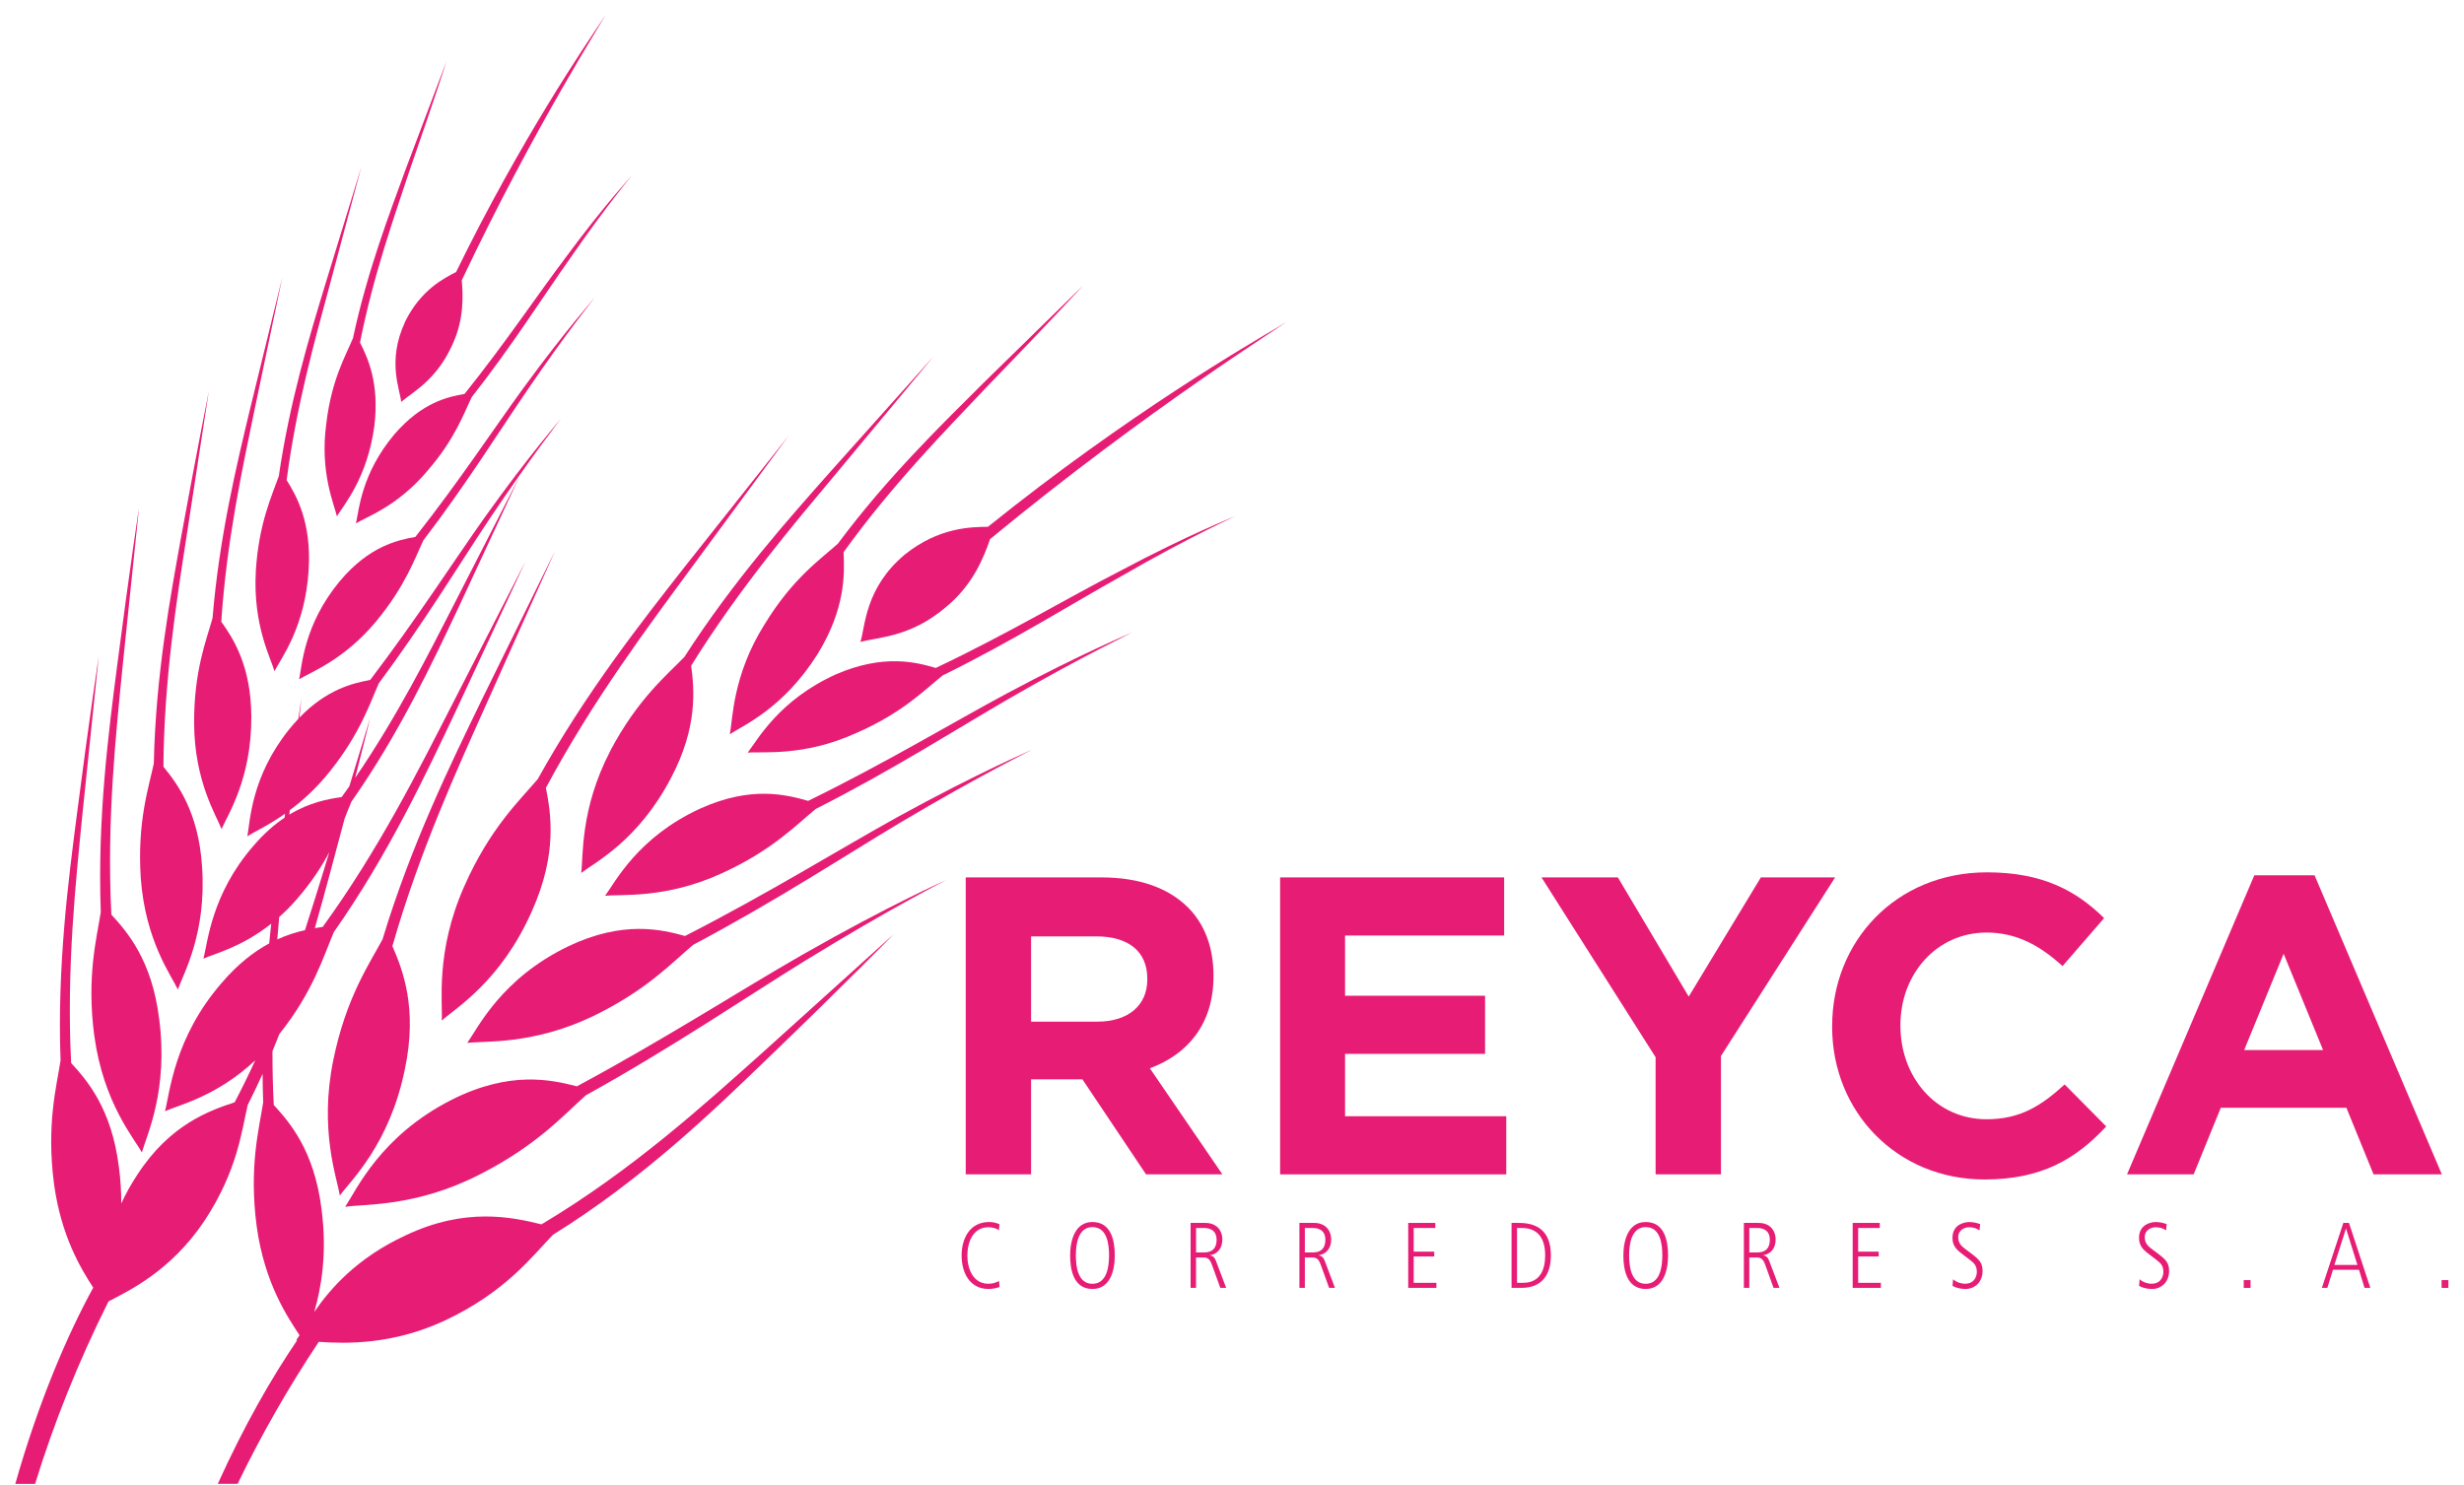
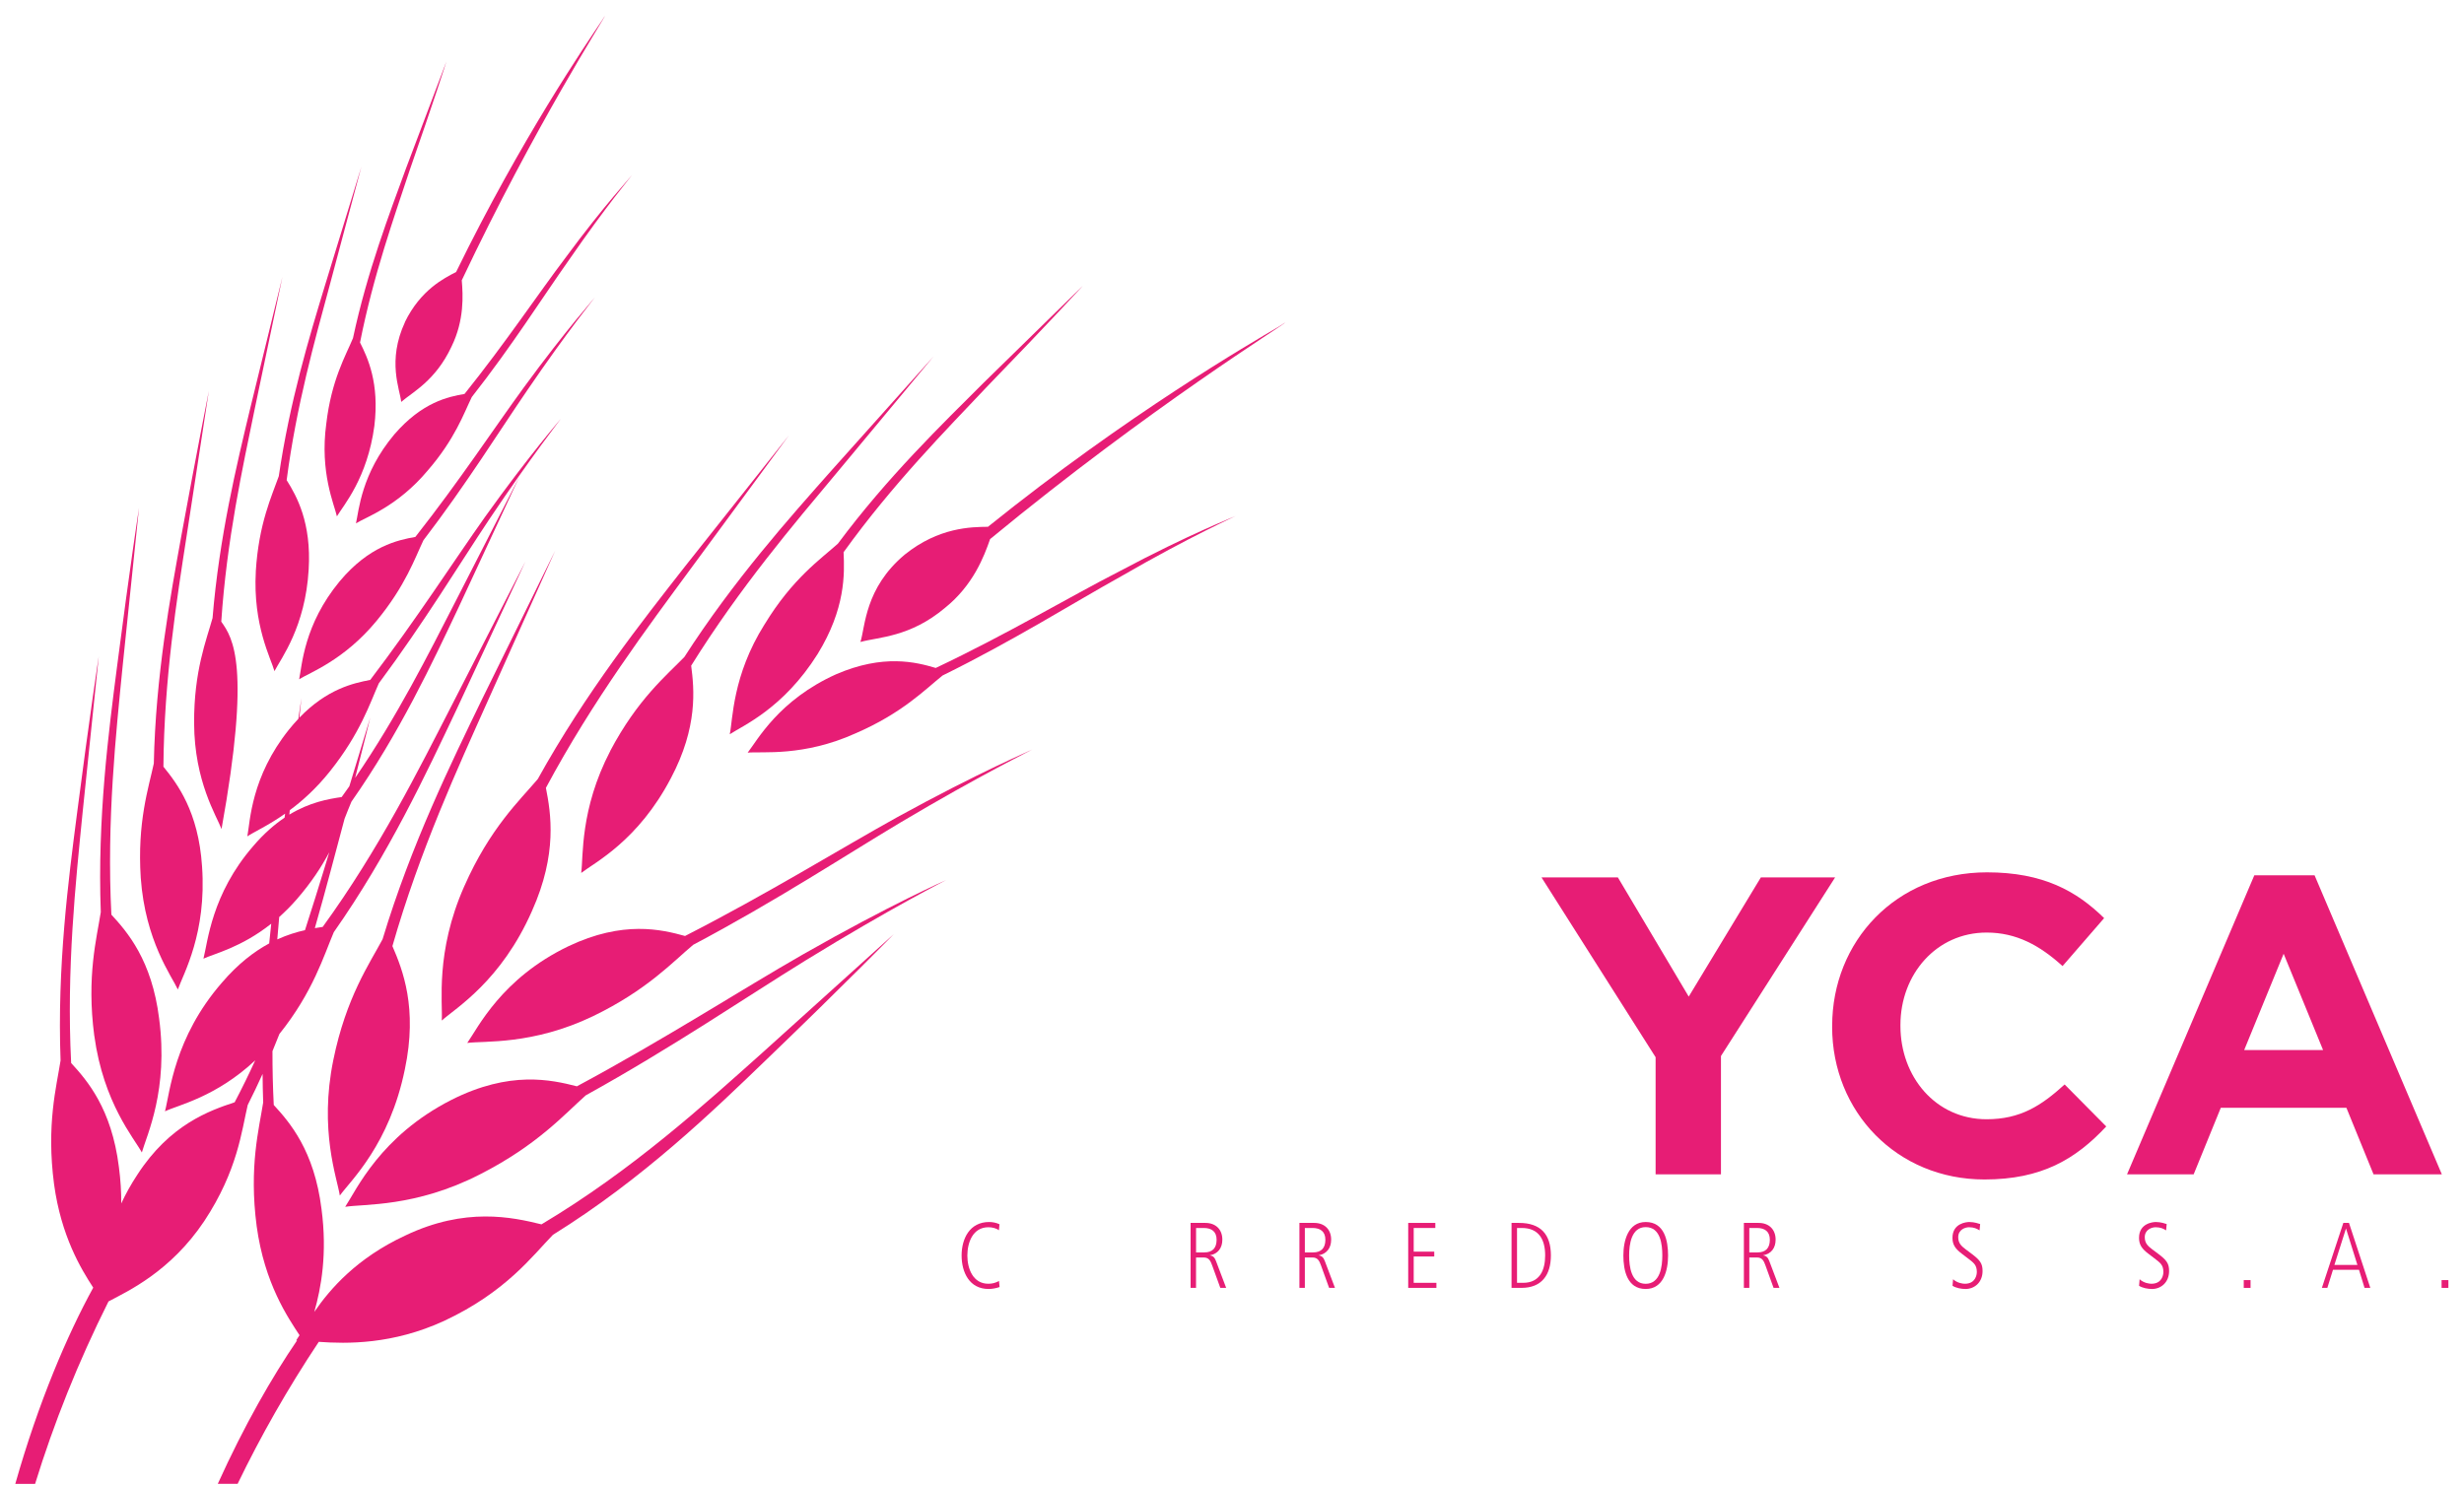
<svg xmlns="http://www.w3.org/2000/svg" width="136" height="82" viewBox="0 0 136 82" fill="none">
-   <path d="M53.303 48.438H60.797C62.882 48.438 64.497 49.024 65.574 50.1C66.487 51.013 66.979 52.302 66.979 53.848V53.895C66.979 56.542 65.551 58.204 63.466 58.976L67.471 64.832H63.256L59.743 59.585H56.91V64.832H53.303V48.438ZM60.562 56.401C62.318 56.401 63.325 55.463 63.325 54.083V54.036C63.325 52.49 62.249 51.693 60.492 51.693H56.91V56.401H60.564H60.562Z" fill="#E71D75" />
-   <path d="M70.657 48.438H83.022V51.646H74.24V54.971H81.968V58.18H74.24V61.623H83.138V64.832H70.655V48.438H70.657Z" fill="#E71D75" />
  <path d="M91.383 58.368L85.083 48.438H89.298L93.209 55.018L97.19 48.438H101.289L94.988 58.298V64.832H91.381V58.368H91.383Z" fill="#E71D75" />
  <path d="M101.126 56.683V56.636C101.126 51.975 104.638 48.158 109.673 48.158C112.765 48.158 114.614 49.189 116.137 50.686L113.842 53.333C112.577 52.185 111.289 51.483 109.649 51.483C106.885 51.483 104.894 53.778 104.894 56.589V56.636C104.894 59.446 106.838 61.789 109.649 61.789C111.521 61.789 112.669 61.039 113.958 59.869L116.254 62.187C114.567 63.99 112.694 65.114 109.532 65.114C104.708 65.114 101.124 61.39 101.124 56.683H101.126Z" fill="#E71D75" />
  <path d="M124.427 48.321H127.752L134.778 64.832H131.008L129.509 61.155H122.577L121.078 64.832H117.401L124.427 48.321ZM128.222 57.969L126.045 52.653L123.867 57.969H128.224H128.222Z" fill="#E71D75" />
  <path d="M54.565 71.159C53.506 71.159 53.076 70.24 53.076 69.31C53.076 68.38 53.523 67.462 54.592 67.462C54.779 67.462 54.984 67.499 55.166 67.586L55.135 67.918C54.973 67.794 54.742 67.751 54.554 67.751C53.694 67.751 53.393 68.595 53.393 69.316C53.393 70.037 53.705 70.87 54.548 70.87C54.768 70.87 54.935 70.826 55.14 70.719L55.172 71.052C54.967 71.121 54.763 71.159 54.565 71.159Z" fill="#E71D75" />
-   <path d="M60.295 71.159C59.267 71.159 59.065 70.122 59.065 69.31C59.065 68.499 59.322 67.462 60.295 67.462C61.332 67.462 61.531 68.493 61.531 69.31C61.531 70.128 61.283 71.159 60.295 71.159ZM60.295 67.744C59.498 67.744 59.382 68.706 59.382 69.309C59.382 69.912 59.489 70.873 60.295 70.873C61.101 70.873 61.214 69.917 61.214 69.309C61.214 68.7 61.116 67.744 60.295 67.744Z" fill="#E71D75" />
  <path d="M67.355 71.098L66.907 69.862C66.821 69.626 66.735 69.421 66.445 69.421H66.015V71.098H65.715V67.512H66.532C67.095 67.512 67.467 67.867 67.467 68.436C67.467 68.899 67.225 69.222 66.768 69.302C66.973 69.334 67.048 69.438 67.118 69.62L67.678 71.098H67.355ZM66.447 67.792H66.017V69.141H66.468C66.93 69.141 67.15 68.893 67.15 68.442C67.15 67.991 66.876 67.792 66.445 67.792H66.447Z" fill="#E71D75" />
  <path d="M73.36 71.098L72.913 69.862C72.827 69.626 72.74 69.421 72.451 69.421H72.021V71.098H71.721V67.512H72.538C73.101 67.512 73.473 67.867 73.473 68.436C73.473 68.899 73.231 69.222 72.774 69.302C72.979 69.334 73.054 69.438 73.124 69.62L73.683 71.098H73.36ZM72.451 67.792H72.021V69.141H72.472C72.934 69.141 73.154 68.893 73.154 68.442C73.154 67.991 72.879 67.792 72.449 67.792H72.451Z" fill="#E71D75" />
  <path d="M77.726 71.098V67.512H79.222V67.792H78.029V69.098H79.163V69.366H78.029V70.819H79.282V71.098H77.728H77.726Z" fill="#E71D75" />
  <path d="M83.978 71.098H83.43V67.512H83.843C85.036 67.512 85.601 68.141 85.601 69.308C85.601 70.388 85.09 71.098 83.978 71.098ZM83.995 67.792H83.732V70.819H84.07C84.985 70.819 85.285 70.12 85.285 69.308C85.285 68.442 84.947 67.792 83.995 67.792Z" fill="#E71D75" />
  <path d="M90.833 71.159C89.805 71.159 89.602 70.122 89.602 69.31C89.602 68.499 89.86 67.462 90.833 67.462C91.87 67.462 92.069 68.493 92.069 69.31C92.069 70.128 91.821 71.159 90.833 71.159ZM90.833 67.744C90.036 67.744 89.92 68.706 89.92 69.309C89.92 69.912 90.027 70.873 90.833 70.873C91.639 70.873 91.751 69.917 91.751 69.309C91.751 68.7 91.654 67.744 90.833 67.744Z" fill="#E71D75" />
  <path d="M97.892 71.098L97.445 69.862C97.359 69.626 97.273 69.421 96.983 69.421H96.553V71.098H96.253V67.512H97.07C97.633 67.512 98.005 67.867 98.005 68.436C98.005 68.899 97.763 69.222 97.306 69.302C97.511 69.334 97.586 69.438 97.656 69.62L98.216 71.098H97.892ZM96.983 67.792H96.553V69.141H97.004C97.466 69.141 97.686 68.893 97.686 68.442C97.686 67.991 97.412 67.792 96.981 67.792H96.983Z" fill="#E71D75" />
-   <path d="M102.258 71.098V67.512H103.754V67.792H102.561V69.098H103.695V69.366H102.561V70.819H103.814V71.098H102.26H102.258Z" fill="#E71D75" />
  <path d="M108.473 71.159C108.262 71.159 107.95 71.105 107.768 70.982L107.8 70.622C108.037 70.836 108.337 70.87 108.45 70.87C109.036 70.87 109.111 70.381 109.111 70.22C109.111 69.81 108.907 69.694 108.595 69.451L108.277 69.209C107.933 68.946 107.766 68.724 107.766 68.337C107.766 67.531 108.535 67.462 108.696 67.462C108.982 67.462 109.222 67.554 109.294 67.575L109.262 67.924C109.117 67.832 108.955 67.751 108.681 67.751C108.461 67.751 108.084 67.886 108.084 68.3C108.084 68.623 108.245 68.784 108.497 68.972L108.814 69.209C109.294 69.57 109.427 69.752 109.427 70.171C109.427 70.768 109.008 71.161 108.471 71.161L108.473 71.159Z" fill="#E71D75" />
  <path d="M118.769 71.159C118.559 71.159 118.247 71.105 118.065 70.982L118.096 70.622C118.333 70.836 118.634 70.87 118.746 70.87C119.333 70.87 119.408 70.381 119.408 70.22C119.408 69.81 119.203 69.694 118.891 69.451L118.574 69.209C118.23 68.946 118.063 68.724 118.063 68.337C118.063 67.531 118.831 67.462 118.993 67.462C119.278 67.462 119.519 67.554 119.59 67.575L119.558 67.924C119.413 67.832 119.252 67.751 118.978 67.751C118.758 67.751 118.38 67.886 118.38 68.3C118.38 68.623 118.542 68.784 118.793 68.972L119.111 69.209C119.59 69.57 119.723 69.752 119.723 70.171C119.723 70.768 119.304 71.161 118.767 71.161L118.769 71.159Z" fill="#E71D75" />
  <path d="M123.843 71.099V70.669H124.219V71.099H123.843Z" fill="#E71D75" />
  <path d="M130.51 71.098L130.204 70.099H128.769L128.457 71.098H128.156L129.34 67.512H129.652L130.829 71.098H130.512H130.51ZM129.488 67.815L128.847 69.83H130.116L129.486 67.815H129.488Z" fill="#E71D75" />
  <path d="M134.763 71.099V70.669H135.139V71.099H134.763Z" fill="#E71D75" />
  <path d="M42.195 34.476C40.418 37.305 40.452 39.736 40.279 40.536C41.012 40.05 43.236 39.118 45.133 36.099C46.666 33.601 46.619 31.686 46.561 30.486C49.26 26.734 52.24 23.715 54.5 21.324C57.791 17.93 59.775 15.771 59.771 15.771L54.302 21.121C52.001 23.419 48.994 26.321 46.247 30.014C45.3 30.865 43.741 31.932 42.197 34.476H42.195Z" fill="#E71D75" />
  <path d="M31.838 59.97C30.433 59.61 28.145 59.089 24.92 60.718C20.988 62.717 19.669 65.698 19.053 66.624C20.043 66.457 22.93 66.66 26.49 64.832C29.673 63.213 31.17 61.496 32.331 60.47C37.134 57.812 41.209 55.026 44.466 53.02C49.206 50.104 52.245 48.582 52.234 48.577C52.247 48.577 49.14 49.937 44.312 52.693C40.931 54.626 36.717 57.352 31.84 59.972L31.838 59.97Z" fill="#E71D75" />
  <path d="M25.622 48.934C24.014 52.571 24.445 55.366 24.383 56.339C25.17 55.641 27.661 54.156 29.364 50.288C30.781 47.127 30.405 44.884 30.131 43.495C32.733 38.637 35.774 34.597 38.109 31.418L43.542 24.037L37.839 31.232C35.449 34.287 32.342 38.211 29.682 43.009C28.709 44.164 27.044 45.705 25.622 48.936V48.934Z" fill="#E71D75" />
  <path d="M30.653 30.379L26.599 38.617C24.91 42.107 22.701 46.601 21.116 51.852C20.407 53.185 19.108 55.045 18.401 58.502C17.599 62.396 18.61 65.039 18.756 66.001C19.378 65.152 21.499 63.176 22.346 59.033C23.062 55.642 22.222 53.531 21.659 52.231C23.175 46.933 25.294 42.34 26.904 38.739L30.653 30.377V30.379Z" fill="#E71D75" />
  <path d="M37.812 51.672C36.509 51.312 34.397 50.801 31.369 52.24C27.676 54.017 26.381 56.741 25.79 57.577C26.703 57.451 29.387 57.705 32.735 56.098C35.729 54.652 37.159 53.076 38.261 52.159C42.776 49.771 46.63 47.243 49.687 45.415C54.135 42.768 56.987 41.391 56.976 41.376C56.992 41.391 54.075 42.608 49.531 45.109C46.364 46.865 42.394 49.328 37.812 51.671V51.672Z" fill="#E71D75" />
-   <path d="M44.611 44.214C43.414 43.874 41.462 43.363 38.643 44.641C35.207 46.219 33.959 48.691 33.398 49.454C34.249 49.352 36.732 49.642 39.858 48.203C42.642 46.936 43.993 45.499 45.026 44.658C49.24 42.525 52.83 40.226 55.689 38.571C59.842 36.172 62.5 34.928 62.491 34.91C62.502 34.923 59.782 36.027 55.553 38.293C52.599 39.879 48.888 42.116 44.609 44.212L44.611 44.214Z" fill="#E71D75" />
  <path d="M70.591 18.027C69.034 18.949 62.281 22.841 54.53 29.082C53.613 29.093 51.821 29.103 49.935 30.619C47.729 32.467 47.761 34.603 47.491 35.441C48.486 35.163 50.23 35.184 52.164 33.553C53.712 32.308 54.314 30.726 54.648 29.762C63.528 22.438 70.993 17.861 70.943 17.801L70.591 18.027Z" fill="#E71D75" />
  <path d="M51.652 36.876C50.551 36.549 48.762 36.096 46.151 37.223C42.982 38.649 41.804 40.866 41.267 41.551C42.052 41.472 44.342 41.786 47.224 40.484C49.811 39.365 51.067 38.057 52.026 37.291C55.933 35.369 59.254 33.274 61.905 31.802C65.733 29.592 68.204 28.497 68.204 28.484C68.209 28.497 65.686 29.461 61.779 31.544C59.032 32.947 55.612 34.999 51.65 36.874L51.652 36.876Z" fill="#E71D75" />
  <path d="M33.687 41.451C31.998 44.696 32.205 47.309 32.079 48.192C32.842 47.605 35.224 46.413 37.033 42.954C38.526 40.133 38.318 38.044 38.149 36.749C40.826 32.447 43.835 28.912 46.157 26.135L51.53 19.673L45.922 25.94C43.561 28.605 40.501 32.03 37.773 36.27C36.809 37.268 35.199 38.581 33.683 41.453L33.687 41.451Z" fill="#E71D75" />
  <path d="M9.814 54.629C10.124 53.754 11.413 51.52 11.152 47.83C10.953 44.795 9.777 43.258 9.02 42.326C9.055 37.481 9.767 33.04 10.301 29.587L11.527 21.579C11.49 21.791 10.883 24.808 10.013 29.561C9.401 32.946 8.591 37.314 8.49 42.148C8.21 43.463 7.567 45.377 7.769 48.465C8.02 51.946 9.472 53.877 9.818 54.629H9.814Z" fill="#E71D75" />
-   <path d="M12.226 45.774C12.572 44.979 13.887 42.995 13.872 39.563C13.859 36.738 12.861 35.231 12.213 34.32C12.51 29.838 13.399 25.778 14.05 22.62L15.589 15.279L13.801 22.583C13.062 25.675 12.099 29.657 11.732 34.119C11.4 35.316 10.699 37.038 10.714 39.928C10.729 43.151 11.96 45.049 12.228 45.772L12.226 45.774Z" fill="#E71D75" />
+   <path d="M12.226 45.774C13.859 36.738 12.861 35.231 12.213 34.32C12.51 29.838 13.399 25.778 14.05 22.62L15.589 15.279L13.801 22.583C13.062 25.675 12.099 29.657 11.732 34.119C11.4 35.316 10.699 37.038 10.714 39.928C10.729 43.151 11.96 45.049 12.228 45.772L12.226 45.774Z" fill="#E71D75" />
  <path d="M14.12 31.548C13.953 34.521 14.956 36.353 15.149 37.05C15.514 36.346 16.853 34.613 17.037 31.444C17.195 28.844 16.372 27.383 15.822 26.506C16.357 22.401 17.389 18.738 18.165 15.871L19.945 9.208L17.92 15.813C17.071 18.604 15.983 22.205 15.388 26.288C15.01 27.368 14.28 28.893 14.118 31.548H14.12Z" fill="#E71D75" />
  <path d="M5.206 57.184C5.713 60.904 7.412 62.846 7.829 63.622C8.109 62.651 9.305 60.16 8.783 56.23C8.381 53.002 7.025 51.449 6.147 50.493C5.882 45.295 6.403 40.478 6.773 36.738L7.673 28.034C7.673 28.034 7.162 31.361 6.47 36.724C5.995 40.401 5.372 45.159 5.563 50.354C5.341 51.787 4.77 53.889 5.204 57.184H5.206Z" fill="#E71D75" />
  <path d="M29.896 67.594C28.269 67.193 25.683 66.624 22.361 68.212C19.701 69.45 18.23 71.14 17.347 72.425C17.723 71.112 18.074 69.211 17.745 66.739C17.343 63.511 15.987 61.958 15.11 61.002C15.059 59.995 15.037 59.001 15.039 58.028C15.17 57.71 15.298 57.397 15.422 57.081C17.285 54.757 17.873 52.749 18.424 51.462C21.458 47.141 23.545 42.663 25.181 39.208L29.004 30.993L24.905 38.996C23.137 42.437 20.922 46.89 17.811 51.171C17.674 51.192 17.529 51.212 17.377 51.239C17.695 50.138 17.977 49.091 18.238 48.124C18.525 47.064 18.784 46.086 19.019 45.197C19.156 44.849 19.278 44.534 19.397 44.258C22.055 40.471 23.885 36.546 25.318 33.518L28.668 26.317L25.076 33.332C23.671 36.065 21.944 39.526 19.603 42.943C20.146 40.828 20.434 39.62 20.434 39.62L19.282 43.407C19.143 43.606 19.002 43.803 18.858 44.002C18.117 44.109 17.099 44.288 15.97 44.972L15.995 44.727C16.692 44.211 17.46 43.523 18.211 42.582C19.9 40.465 20.424 38.804 20.909 37.724C23.415 34.354 25.369 31.121 26.99 28.692C29.359 25.154 30.963 23.124 30.957 23.116C30.963 23.124 29.254 25.066 26.781 28.523C25.062 30.946 22.994 34.17 20.434 37.536C19.493 37.715 18.046 38.041 16.524 39.621L16.637 38.541C16.637 38.541 16.575 38.941 16.466 39.685C16.297 39.866 16.126 40.055 15.955 40.27C13.859 42.888 13.808 45.336 13.652 46.172C14.002 45.934 14.785 45.588 15.737 44.919C15.728 44.992 15.719 45.067 15.707 45.141C15.148 45.514 14.565 46.02 13.979 46.706C11.67 49.366 11.467 52.018 11.229 52.925C11.789 52.657 13.303 52.319 14.971 50.994C14.931 51.351 14.894 51.714 14.858 52.082C14.03 52.529 13.141 53.204 12.243 54.254C9.609 57.289 9.378 60.316 9.106 61.351C9.824 61.007 11.916 60.569 14.088 58.537C13.735 59.307 13.359 60.081 12.951 60.853C11.557 61.312 9.371 62.087 7.584 64.845C7.222 65.392 6.931 65.923 6.692 66.438C6.696 65.814 6.658 65.144 6.562 64.422C6.16 61.195 4.804 59.641 3.927 58.685C3.662 53.489 4.182 48.67 4.552 44.93L5.452 36.227C5.452 36.227 4.941 39.554 4.25 44.917C3.775 48.593 3.151 53.352 3.343 58.546C3.121 59.98 2.55 62.082 2.984 65.377C3.375 68.243 4.472 70.051 5.146 71.086C3.713 73.699 2.129 77.39 0.844 81.918H1.937C2.963 78.593 4.297 75.228 5.989 71.847C7.06 71.279 9.412 70.199 11.276 67.409C13.126 64.606 13.337 62.416 13.673 61.002C13.962 60.429 14.236 59.856 14.494 59.285C14.498 59.807 14.507 60.331 14.526 60.862C14.304 62.296 13.733 64.398 14.167 67.693C14.601 70.872 15.903 72.748 16.532 73.712C16.464 73.821 16.402 73.919 16.346 73.999C16.363 73.999 16.38 73.999 16.397 73.999C15.02 76.015 13.485 78.683 12.022 81.914H13.117C14.387 79.286 15.871 76.669 17.595 74.078C19.143 74.187 21.657 74.236 24.518 72.919C27.927 71.324 29.385 69.333 30.52 68.168C35.479 65.089 39.343 61.351 42.332 58.469C46.696 54.271 49.334 51.569 49.334 51.569L42.063 58.131C38.926 60.932 34.919 64.59 29.896 67.586V67.594ZM15.409 50.626C15.737 50.333 16.068 50.006 16.397 49.625C17.193 48.706 17.753 47.84 18.174 47.051L17.886 47.998C17.565 49.035 17.22 50.162 16.834 51.349C16.37 51.455 15.854 51.611 15.305 51.86C15.339 51.44 15.373 51.03 15.411 50.626H15.409Z" fill="#E71D75" />
  <path d="M25.637 21.748C24.734 21.901 23.293 22.211 21.77 23.975C19.934 26.157 19.808 28.2 19.647 28.893C20.192 28.547 21.939 27.968 23.608 25.975C25.119 24.23 25.602 22.816 26.041 21.918C28.247 19.113 29.964 16.389 31.408 14.347C33.464 11.364 34.895 9.671 34.884 9.664C34.895 9.677 33.385 11.283 31.23 14.206C29.697 16.229 27.886 18.948 25.639 21.748H25.637Z" fill="#E71D75" />
  <path d="M22.352 17.785C21.358 19.93 22.072 21.486 22.145 22.188C22.78 21.636 24.037 21.02 24.92 19.136C25.637 17.669 25.555 16.293 25.487 15.474C29.53 6.925 33.441 0.897 33.388 0.874L33.208 1.156C32.376 2.398 28.759 7.671 25.175 15.016C24.52 15.354 23.214 16 22.348 17.783L22.352 17.785Z" fill="#E71D75" />
  <path d="M22.928 29.641C21.948 29.815 20.366 30.153 18.741 32.1C16.77 34.491 16.673 36.74 16.511 37.499C17.107 37.125 18.993 36.447 20.785 34.275C22.386 32.333 22.902 30.805 23.372 29.825C25.733 26.742 27.576 23.77 29.109 21.535C31.324 18.288 32.838 16.421 32.838 16.412C32.838 16.428 31.245 18.202 28.919 21.381C27.296 23.603 25.348 26.567 22.927 29.639L22.928 29.641Z" fill="#E71D75" />
  <path d="M18.009 23.391C17.642 26.096 18.457 27.863 18.595 28.506C18.965 27.886 20.272 26.408 20.663 23.515C20.95 21.146 20.297 19.759 19.872 18.91C20.605 15.196 21.779 11.916 22.626 9.356C23.905 5.693 24.645 3.395 24.64 3.395L22.414 9.282C21.503 11.781 20.268 14.992 19.483 18.668C19.083 19.632 18.292 20.973 18.009 23.392V23.391Z" fill="#E71D75" />
</svg>